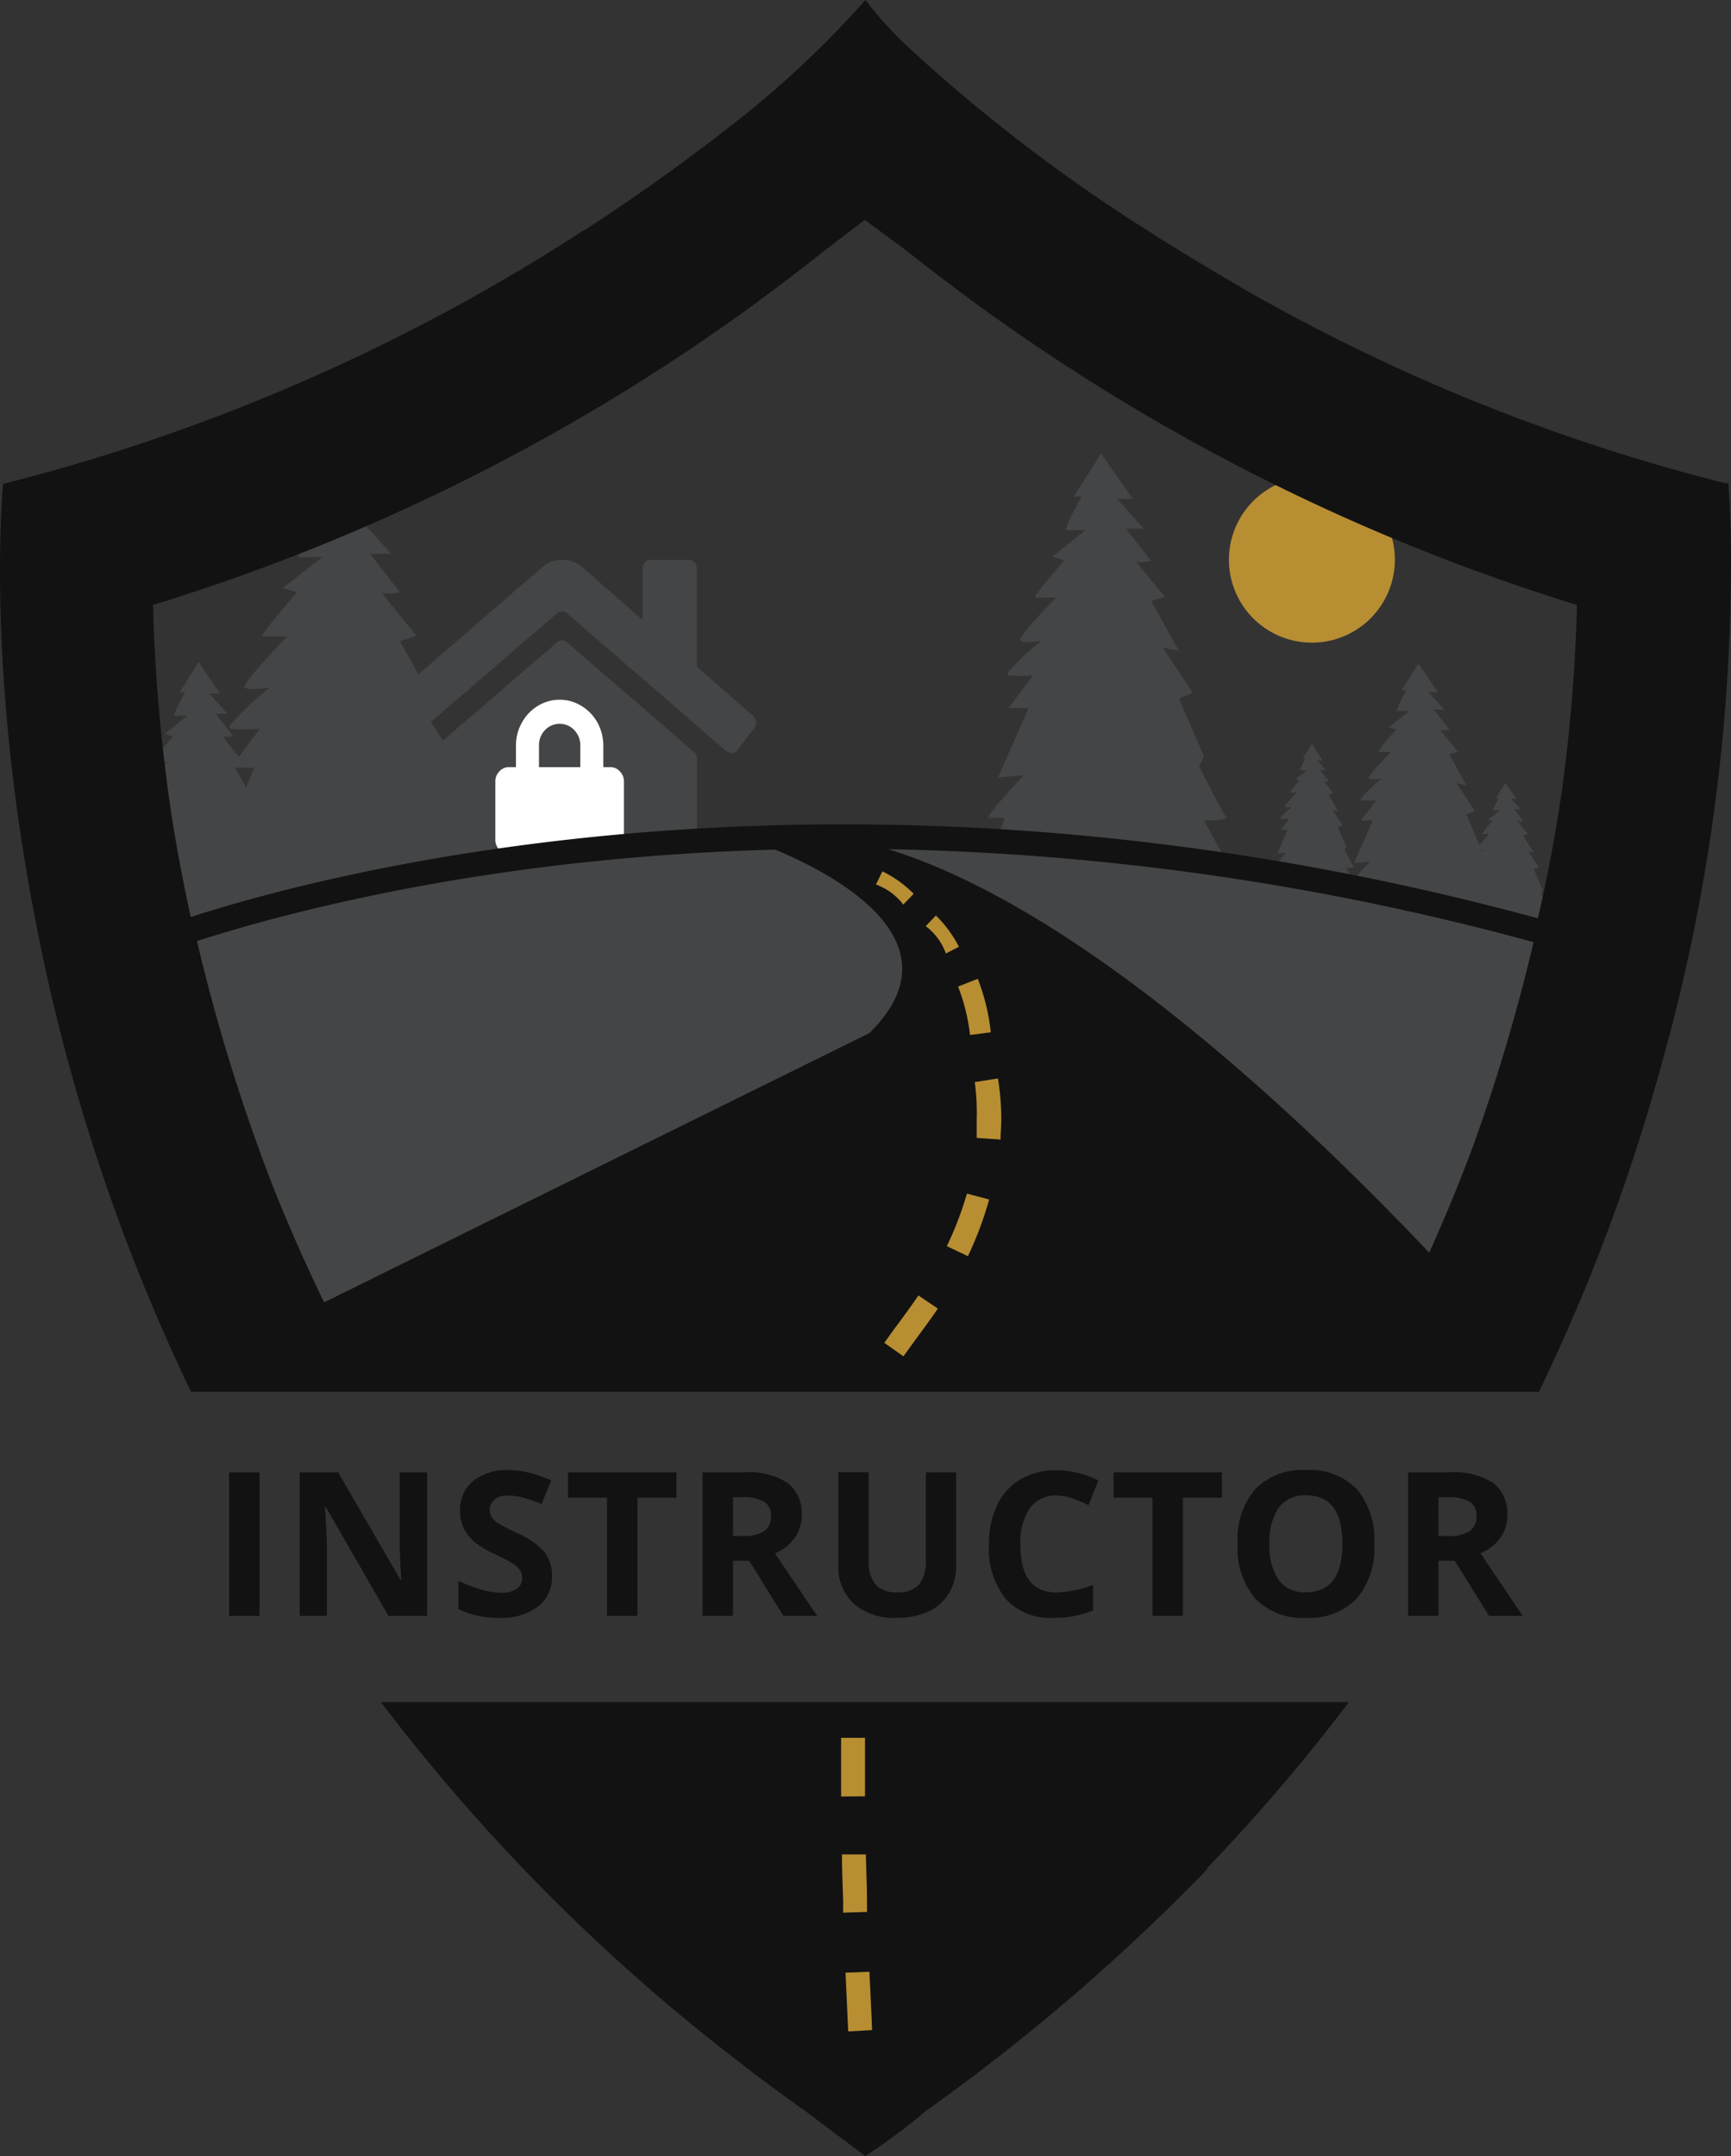
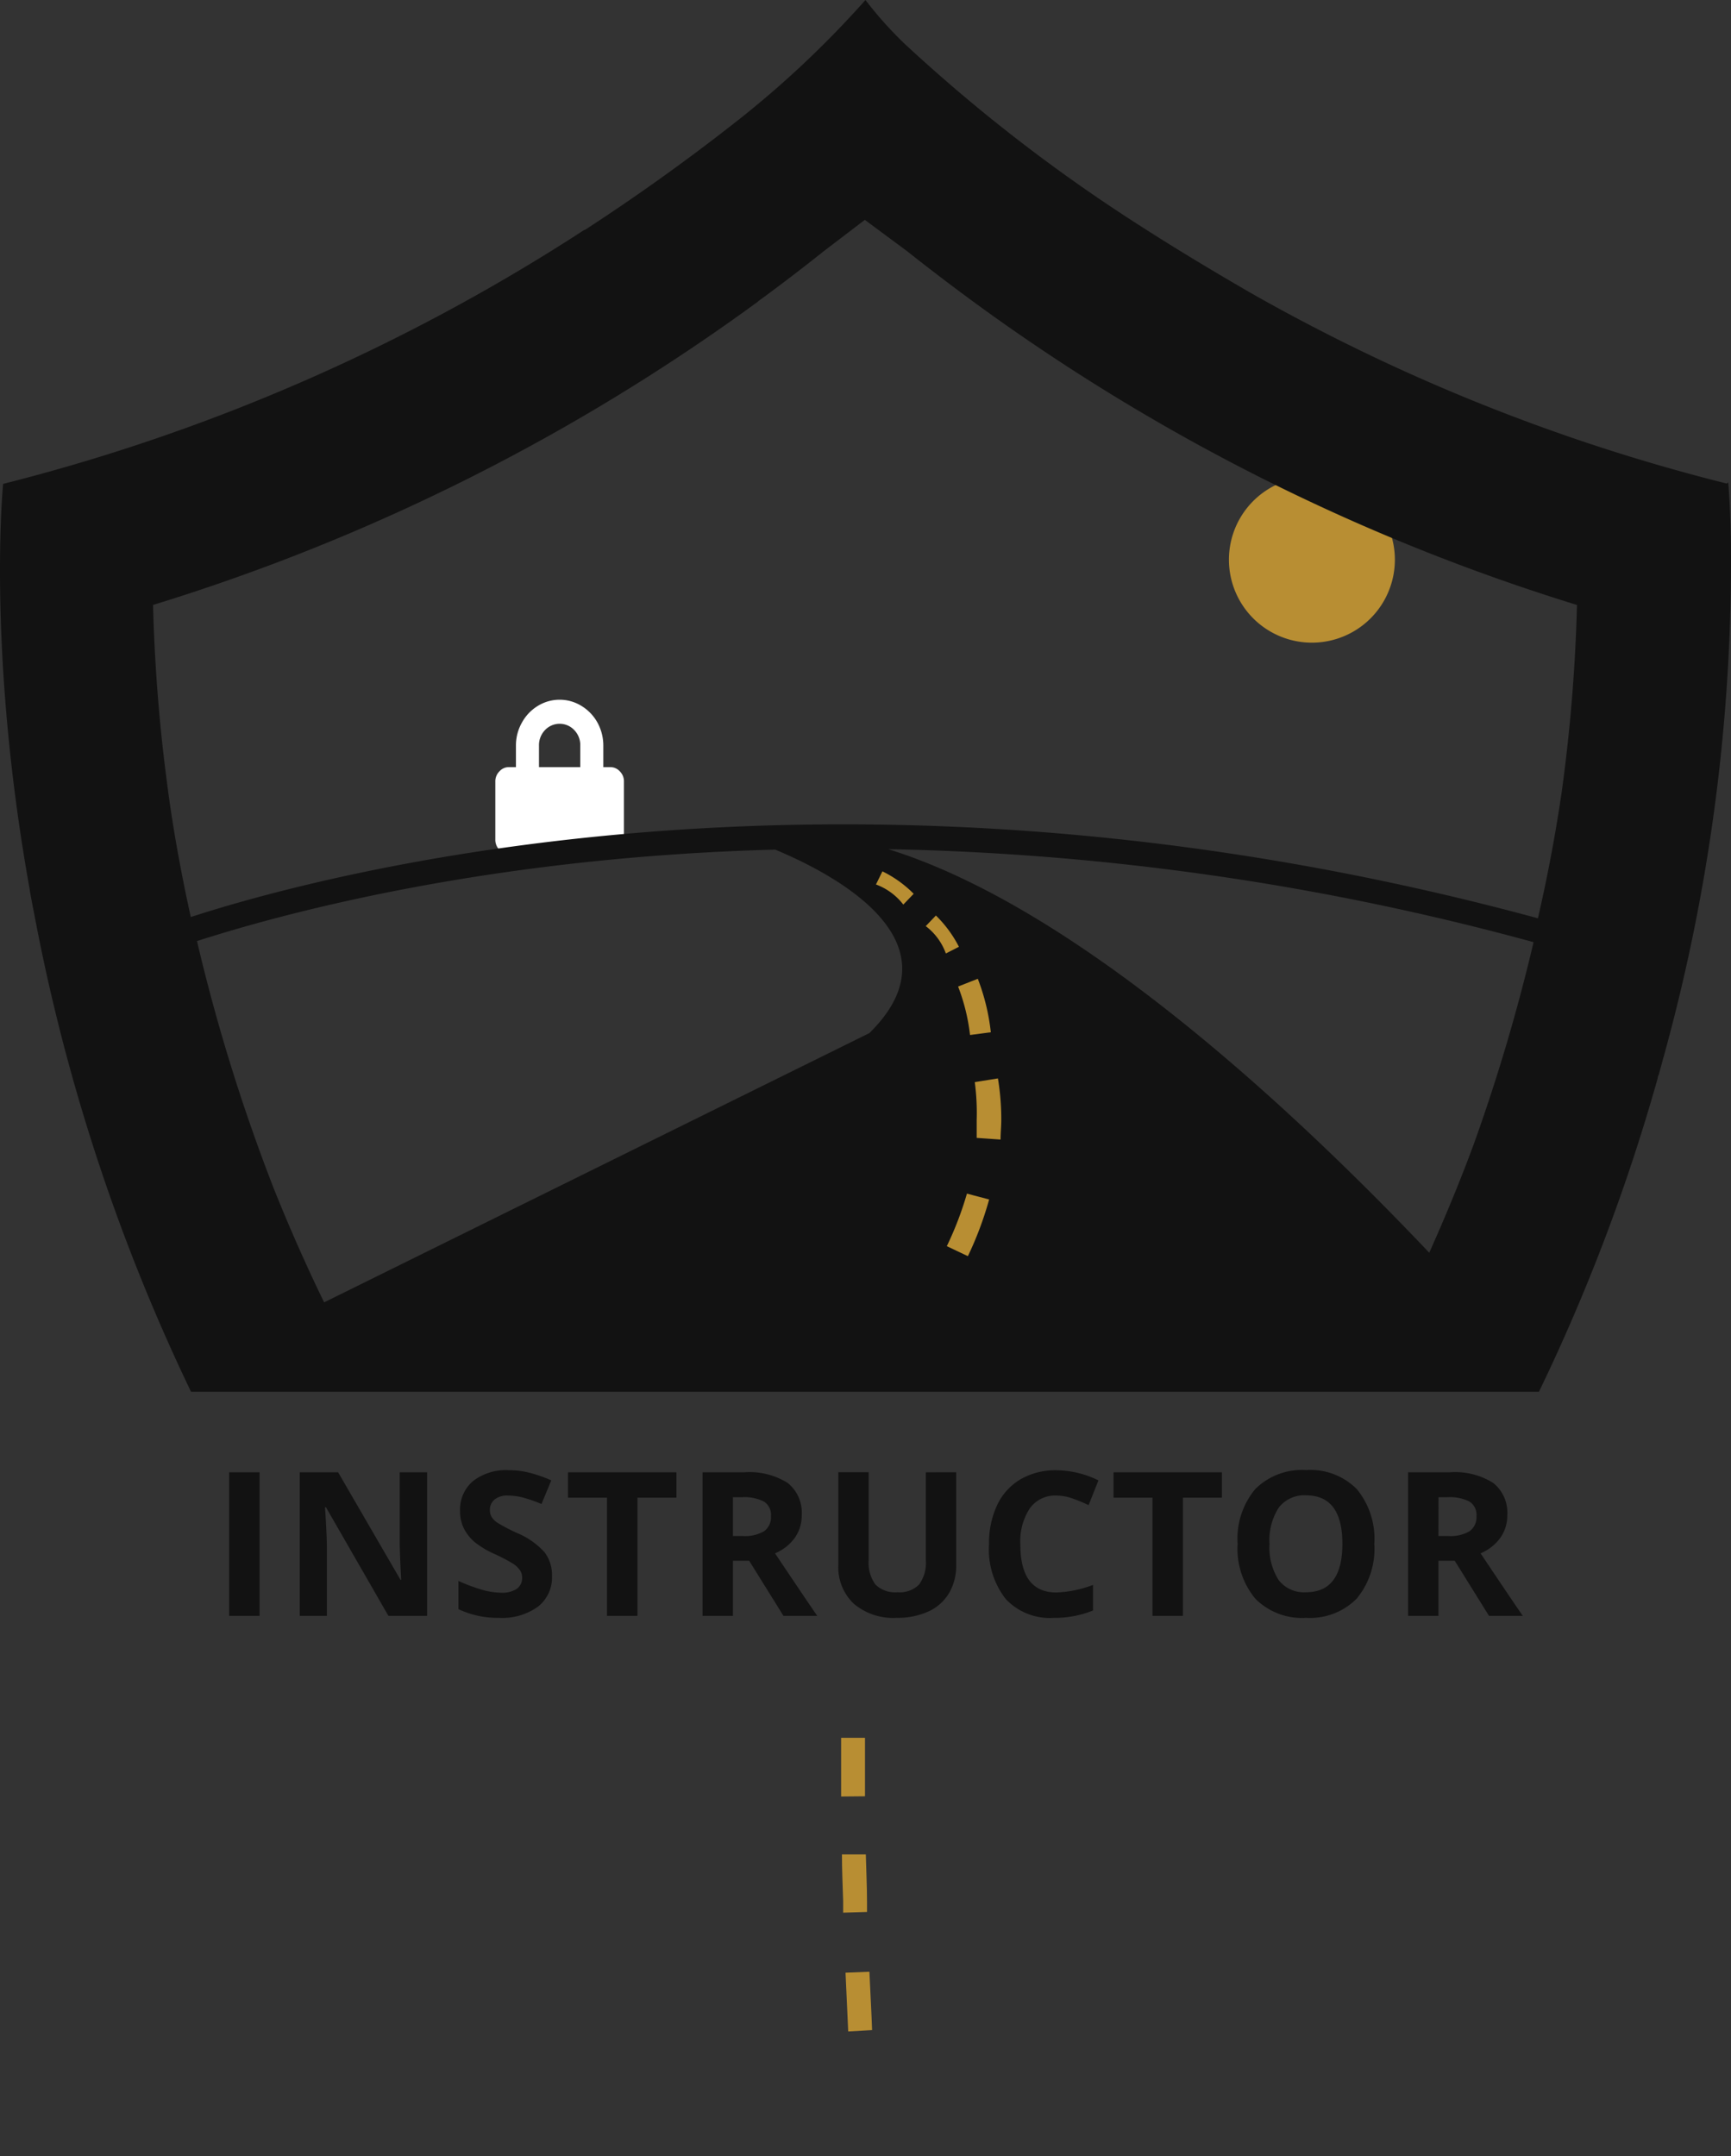
<svg xmlns="http://www.w3.org/2000/svg" data-bbox="0 0 129.106 160.818" viewBox="0 0 129.105 160.817" height="160.817" width="129.105" data-type="color">
  <rect x="0" y="0" width="129.105" height="160.817" fill="#333333" stroke="none" />
  <g>
-     <path fill="#444546" d="M22.096 98.121 11.003 71.1s.651-.3 1.924-.8l-4.008.12.891-2.215a3.079 3.079 0 0 0-.8 0c-.365.061 1.78-2.227 1.78-2.227l-1.334.126 1.576-3.561H9.999l1.272-1.693a8.41 8.41 0 0 1-1.272 0c-.382 0 1.69-1.781 1.69-1.781s-.9.169-1.077 0 1.854-2.215 1.854-2.215h-1.042a14.067 14.067 0 0 1 1.494-1.932l-.61-.187 1.688-1.363h-.951c-.242 0 .773-1.737.773-1.737H13.4l1.416-2.259 1.6 2.367h-.794l1.354 1.5h-.891l1.311 1.667s-.6.123-.776 0a18.048 18.048 0 0 0 1.2 1.518l1.559-2.07a14.314 14.314 0 0 1-2.181 0c-.657-.1 2.9-3.071 2.9-3.071s-1.529.248-1.842 0 3.17-3.812 3.17-3.812h-1.845c-.292 0 2.574-3.3 2.574-3.3l-1.06-.318 2.939-2.3h-1.675c-.444 0 1.334-2.974 1.334-2.974h-.719l2.438-3.865 2.8 4.025h-1.354l2.314 2.563h-1.573l2.225 2.866s-1.052.225-1.337 0 2.574 3.243 2.574 3.243l-1.229.409 1.369 2.479 9.21-7.963a2.189 2.189 0 0 1 1.506-.578 2.352 2.352 0 0 1 1.559.578l4.451 3.9v-3.844a.643.643 0 0 1 .179-.455.547.547 0 0 1 .426-.178h2.84a.549.549 0 0 1 .427.178.618.618 0 0 1 .178.455v7.335l4.229 3.687a.691.691 0 0 1 .179.417.709.709 0 0 1-.135.482l-1.255 1.629a.46.46 0 0 1-.4.213.688.688 0 0 1-.452-.161L42.319 45.77a.578.578 0 0 0-.8 0l-9.39 8.088.917 1.376 8.473-7.3a.578.578 0 0 1 .8 0l9.463 8.173a.718.718 0 0 1 .2.525l.008 6.162a187.8 187.8 0 0 1 22.237.105l.713-1.871a4.887 4.887 0 0 0-1.168 0c-.514.09 2.595-3.214 2.595-3.214l-1.935.187 2.279-5.181h-1.5l1.845-2.44a12.968 12.968 0 0 1-1.845 0c-.552-.088 2.449-2.589 2.449-2.589s-1.291.248-1.557 0 2.671-3.214 2.671-3.214h-1.559c-.26 0 2.163-2.788 2.163-2.788l-.888-.269 2.455-1.967h-1.39c-.32 0 1.13-2.519 1.13-2.519h-.61l2.053-3.205 2.353 3.383h-1.15l1.959 2.218h-1.325l1.895 2.411s-.861.2-1.121 0 2.154 2.671 2.154 2.671l-1.033.321 2.075 3.73-1.209-.266 2.242 3.383-1.033.426 1.871 4.335-.374.695s1.77 3.552 2.029 3.812-1.655.257-1.655.257l1.655 3.027-6.171-.347h-.062q4.847.565 9.972 1.4l.222-.587a1.26 1.26 0 0 0-.392 0c-.151.026.891-1.086.891-1.086l-.648.061.765-1.781h-.5l.613-.82a3.078 3.078 0 0 1-.613 0c-.187-.053.82-.89.82-.89s-.429.09-.525 0 .891-1.077.891-1.077h-.525a7.332 7.332 0 0 1 .729-.89l-.3-.088.829-.66h-.473c-.114 0 .382-.89.382-.89h-.2l.687-1.095.782 1.246h-.383l.651.721h-.447l.643.811s-.3.079-.383 0 .73.89.73.89l-.348.114.694 1.246-.408-.088.756 1.13-.348.152.622 1.451-.123.231s.6 1.185.684 1.276-.561.088-.561.088l.508.919c.481-.584 1.258-1.41 1.258-1.41l-1.193.117 1.406-3.187h-.89l1.139-1.495a8.244 8.244 0 0 1-1.139 0c-.3-.047 1.538-1.632 1.538-1.632s-.817.152-.951 0 1.648-1.976 1.648-1.976h-.954a12.309 12.309 0 0 1 1.372-1.673l-.555-.161 1.506-1.22h-.89c-.205 0 .686-1.538.686-1.538h-.374l1.265-2.005 1.441 2.145h-.7l1.2 1.293h-.8l1.168 1.486s-.534.126-.694 0 1.325 1.655 1.325 1.655l-.631.213 1.272 2.3-.747-.169 1.369 2.075-.631.269.976 2.265c.28-.333.741-.8.741-.8h-.552a7.586 7.586 0 0 1 .768-.99l-.321-.088.891-.7h-.49c-.114 0 .4-.89.4-.89h-.216l.721-1.15.838 1.185h-.408l.694.765h-.473l.668.89a.765.765 0 0 1-.394 0c-.132-.061.759.954.759.954l-.365.123.791 1.267-.417-.1.791 1.194-.374.161.669 1.521-.135.251s.643 1.255.722 1.343-.587.09-.587.09l.587 1.068-2.181-.117h-.064q2.785.679 5.637 1.448l-9.686 31.42Zm87.647-29.984.006-.02-.132-.009c.044.009.085.018.126.029Zm-9.131-1.9c.207.041.424.082.634.12l.041-.117a3.581 3.581 0 0 0-.356-.018 2.909 2.909 0 0 0-.319.012Zm-3.01-.546c.976.172 1.95.347 2.939.534a1.319 1.319 0 0 1 .3-.461l-1.946-.111Zm-57.895-7.274a.614.614 0 0 0-.178.444v5.1q2.323-.307 4.825-.563v-4.536a.622.622 0 0 0-.167-.444.59.59 0 0 0-.437-.187h-3.624a.564.564 0 0 0-.418.183Zm70.776 4.968.018.044-.076.137.245-.21s-.083.015-.186.027Zm-92.458-3.926.012-.029-.038-.009Zm.318-.736.636-1.465h-1.456Z" data-color="1" />
    <path fill="#b88e33" d="M104.035 41.747a6.188 6.188 0 1 1-12.376 0 6.188 6.188 0 0 1 12.376 0z" data-color="2" />
    <path fill="#ffffff" d="M45.515 57.22a.944.944 0 0 1 .721.321 1.042 1.042 0 0 1 .3.766v4.309a1.051 1.051 0 0 1-.3.766.962.962 0 0 1-.721.312h-7.541a.97.97 0 0 1-.73-.312 1.051 1.051 0 0 1-.3-.766v-4.31a1.042 1.042 0 0 1 .3-.766.944.944 0 0 1 .73-.321h.507v-1.61a3.446 3.446 0 0 1 .445-1.709 3.321 3.321 0 0 1 1.184-1.246 3.1 3.1 0 0 1 3.259 0 3.348 3.348 0 0 1 1.193 1.246 3.561 3.561 0 0 1 .436 1.709v1.611Zm-2.235 0v-1.611a1.612 1.612 0 0 0-.445-1.149 1.5 1.5 0 0 0-2.19 0 1.611 1.611 0 0 0-.445 1.149v1.611Z" data-color="3" />
    <path fill="#121212" d="M2.228 66.462c.1.543.2 1.086.312 1.638a143.652 143.652 0 0 0 11.708 35.71h100.533a142.164 142.164 0 0 0 8.85-23.362.977.977 0 0 1 .089-.3l.294-1.077a138.7 138.7 0 0 0 5.084-38.711c-.053-2.813-.2-4.38-.2-4.38l-.107.089a141.345 141.345 0 0 1-35.55-14.245q-4.621-2.671-8.351-5.075A123.228 123.228 0 0 1 67.47 3.267 28.589 28.589 0 0 1 64.549 0a74.118 74.118 0 0 1-10.016 9.366 153.486 153.486 0 0 1-10.906 7.781h-.045A144.328 144.328 0 0 1 .233 36.093s-1.237 12.376 1.986 30.271Zm62.615 10.595L24.174 97.142a130.128 130.128 0 0 1-3.713-8.387 137.421 137.421 0 0 1-5.769-18.563c5.564-1.781 21.056-6.232 43.127-6.82 4.736 1.977 13.844 6.963 7.024 13.685Zm45.085 8.262c-1.033 2.8-2.155 5.5-3.33 8.12-9.286-9.793-25.819-25.588-40.349-30.1a196.269 196.269 0 0 1 48.13 6.936 138.259 138.259 0 0 1-4.452 15.046ZM56.51 22.5a144.857 144.857 0 0 0 4.932-3.766l3.06-2.334 3.107 2.3a169.046 169.046 0 0 0 4.923 3.757 151.985 151.985 0 0 0 45.085 22.667v.045a125.339 125.339 0 0 1-1.131 13.844c-.41 2.831-.988 6.027-1.781 9.482-51.277-13.919-90.416-3.36-100.476-.095-.819-3.713-1.407-7.122-1.781-10.078a125.7 125.7 0 0 1-1.033-13.2A151.985 151.985 0 0 0 56.528 22.5Z" data-color="4" />
-     <path fill="#121212" d="M100.607 126.959H28.412a142.066 142.066 0 0 0 26.3 26.522l.97.757.356.276q1.923 1.451 3.944 2.885l4.55 3.419a46.637 46.637 0 0 0 4.558-3.392 150.836 150.836 0 0 0 20.976-18.029h-.089a138.611 138.611 0 0 0 10.63-12.438Z" data-color="4" />
    <path fill="#b88e33" d="M68.146 66.667a8.547 8.547 0 0 0-2.332-1.674l-.481.979a4.559 4.559 0 0 1 2.039 1.5Z" data-color="2" />
    <path fill="#b88e33" d="M71.521 70.62a8.992 8.992 0 0 0-1.718-2.333l-.757.792a4.452 4.452 0 0 1 1.5 2.039Z" data-color="2" />
-     <path fill="#b88e33" d="m65.956 100.161 1.424 1.006 1.1-1.514c.5-.677 1-1.353 1.469-2.048l-1.451-.979c-.454.677-.944 1.335-1.424 1.994a72.712 72.712 0 0 0-1.118 1.541Z" data-color="2" />
    <path fill="#b88e33" d="M64.515 133.984v-4.363h-1.781v4.38Z" data-color="2" />
    <path fill="#b88e33" d="M72.845 83.538v1.335l1.781.125c0-.49.053-.979.053-1.46a18.7 18.7 0 0 0-.249-3.1l-1.727.276a17.415 17.415 0 0 1 .142 2.822Z" data-color="2" />
    <path fill="#b88e33" d="M73.899 76.995a15.812 15.812 0 0 0-.971-3.989l-1.469.579a14.645 14.645 0 0 1 .89 3.615Z" data-color="2" />
    <path fill="#b88e33" d="m70.613 92.948 1.576.748a25.632 25.632 0 0 0 1.585-4.229l-1.656-.436a25.214 25.214 0 0 1-1.5 3.917Z" data-color="2" />
    <path fill="#b88e33" d="m64.844 147.071-1.781.071c.062 1.46.134 2.92.2 4.38l1.781-.1c-.049-1.449-.138-2.9-.2-4.351Z" data-color="2" />
    <path fill="#b88e33" d="M64.666 141.88c0-1.175-.062-2.359-.089-3.561h-1.781c0 1.148.053 2.306.089 3.454v.89l1.781-.053Z" data-color="2" />
    <path fill="#121212" d="M17.09 120.525v-10.708h2.27v10.708Zm14.765 0h-2.886l-4.658-8.1h-.069q.139 2.146.139 3.062v5.038h-2.026v-10.708h2.864l4.651 8.02h.051q-.11-2.087-.11-2.952v-5.068h2.043Zm9.316-2.974a2.768 2.768 0 0 1-1.044 2.286 4.534 4.534 0 0 1-2.9.835 6.82 6.82 0 0 1-3.036-.647v-2.107a12.5 12.5 0 0 0 1.835.681 5.429 5.429 0 0 0 1.373.2 1.953 1.953 0 0 0 1.143-.288.977.977 0 0 0 .4-.85.938.938 0 0 0-.176-.56 1.967 1.967 0 0 0-.514-.476 13.28 13.28 0 0 0-1.388-.725 6.579 6.579 0 0 1-1.472-.886 3.327 3.327 0 0 1-.784-.989 2.822 2.822 0 0 1-.293-1.318 2.767 2.767 0 0 1 .963-2.234 4 4 0 0 1 2.662-.813 6.287 6.287 0 0 1 1.593.2 10.95 10.95 0 0 1 1.586.557l-.732 1.765a10.716 10.716 0 0 0-1.417-.491 4.562 4.562 0 0 0-1.1-.139 1.46 1.46 0 0 0-.989.3.991.991 0 0 0-.344.784.97.97 0 0 0 .139.524 1.53 1.53 0 0 0 .443.432 13.7 13.7 0 0 0 1.439.751 5.727 5.727 0 0 1 2.058 1.439 2.809 2.809 0 0 1 .555 1.769Zm6.371 2.974h-2.27v-8.818h-2.907v-1.89h8.086v1.89h-2.909Zm7.126-5.955h.732a2.8 2.8 0 0 0 1.589-.359 1.281 1.281 0 0 0 .513-1.128 1.172 1.172 0 0 0-.524-1.084 3.178 3.178 0 0 0-1.622-.322h-.688Zm0 1.846v4.109h-2.269v-10.708h3.12a5.34 5.34 0 0 1 3.23.795 2.836 2.836 0 0 1 1.047 2.413 2.841 2.841 0 0 1-.52 1.681 3.441 3.441 0 0 1-1.472 1.154q2.417 3.61 3.149 4.665h-2.52l-2.555-4.109Zm16.648-6.6v6.929a3.994 3.994 0 0 1-.531 2.08 3.456 3.456 0 0 1-1.534 1.37 5.487 5.487 0 0 1-2.373.476 4.544 4.544 0 0 1-3.208-1.058 3.754 3.754 0 0 1-1.143-2.9v-6.9h2.263v6.555a2.746 2.746 0 0 0 .5 1.816 2.07 2.07 0 0 0 1.648.579 2.024 2.024 0 0 0 1.614-.578 2.76 2.76 0 0 0 .5-1.827v-6.541Zm7.47 1.736a2.314 2.314 0 0 0-1.985.963 4.481 4.481 0 0 0-.7 2.684q0 3.582 2.688 3.582a8.5 8.5 0 0 0 2.732-.564v1.908a7.587 7.587 0 0 1-2.944.549 4.491 4.491 0 0 1-3.574-1.417 6 6 0 0 1-1.238-4.069 6.644 6.644 0 0 1 .608-2.926 4.394 4.394 0 0 1 1.747-1.926 5.168 5.168 0 0 1 2.67-.67 7.205 7.205 0 0 1 3.135.754l-.732 1.846a12.124 12.124 0 0 0-1.208-.5 3.605 3.605 0 0 0-1.198-.213Zm9.442 8.973h-2.271v-8.818H83.05v-1.89h8.086v1.89h-2.908Zm14.274-5.369a5.81 5.81 0 0 1-1.318 4.087 4.887 4.887 0 0 1-3.779 1.428 4.887 4.887 0 0 1-3.779-1.428 5.833 5.833 0 0 1-1.318-4.1 5.754 5.754 0 0 1 1.322-4.083 4.944 4.944 0 0 1 3.79-1.41 4.875 4.875 0 0 1 3.776 1.421 5.825 5.825 0 0 1 1.306 4.085Zm-7.815 0a4.473 4.473 0 0 0 .681 2.7 2.383 2.383 0 0 0 2.036.908q2.717 0 2.717-3.611t-2.7-3.618a2.4 2.4 0 0 0-2.043.912 4.454 4.454 0 0 0-.691 2.709Zm12.6-.586h.732a2.8 2.8 0 0 0 1.589-.359 1.281 1.281 0 0 0 .513-1.128 1.172 1.172 0 0 0-.524-1.084 3.178 3.178 0 0 0-1.622-.322h-.683Zm0 1.846v4.109h-2.265v-10.708h3.12a5.34 5.34 0 0 1 3.23.795 2.836 2.836 0 0 1 1.047 2.413 2.841 2.841 0 0 1-.52 1.681 3.441 3.441 0 0 1-1.472 1.154q2.415 3.61 3.149 4.665h-2.52l-2.555-4.109Z" data-color="4" />
  </g>
</svg>